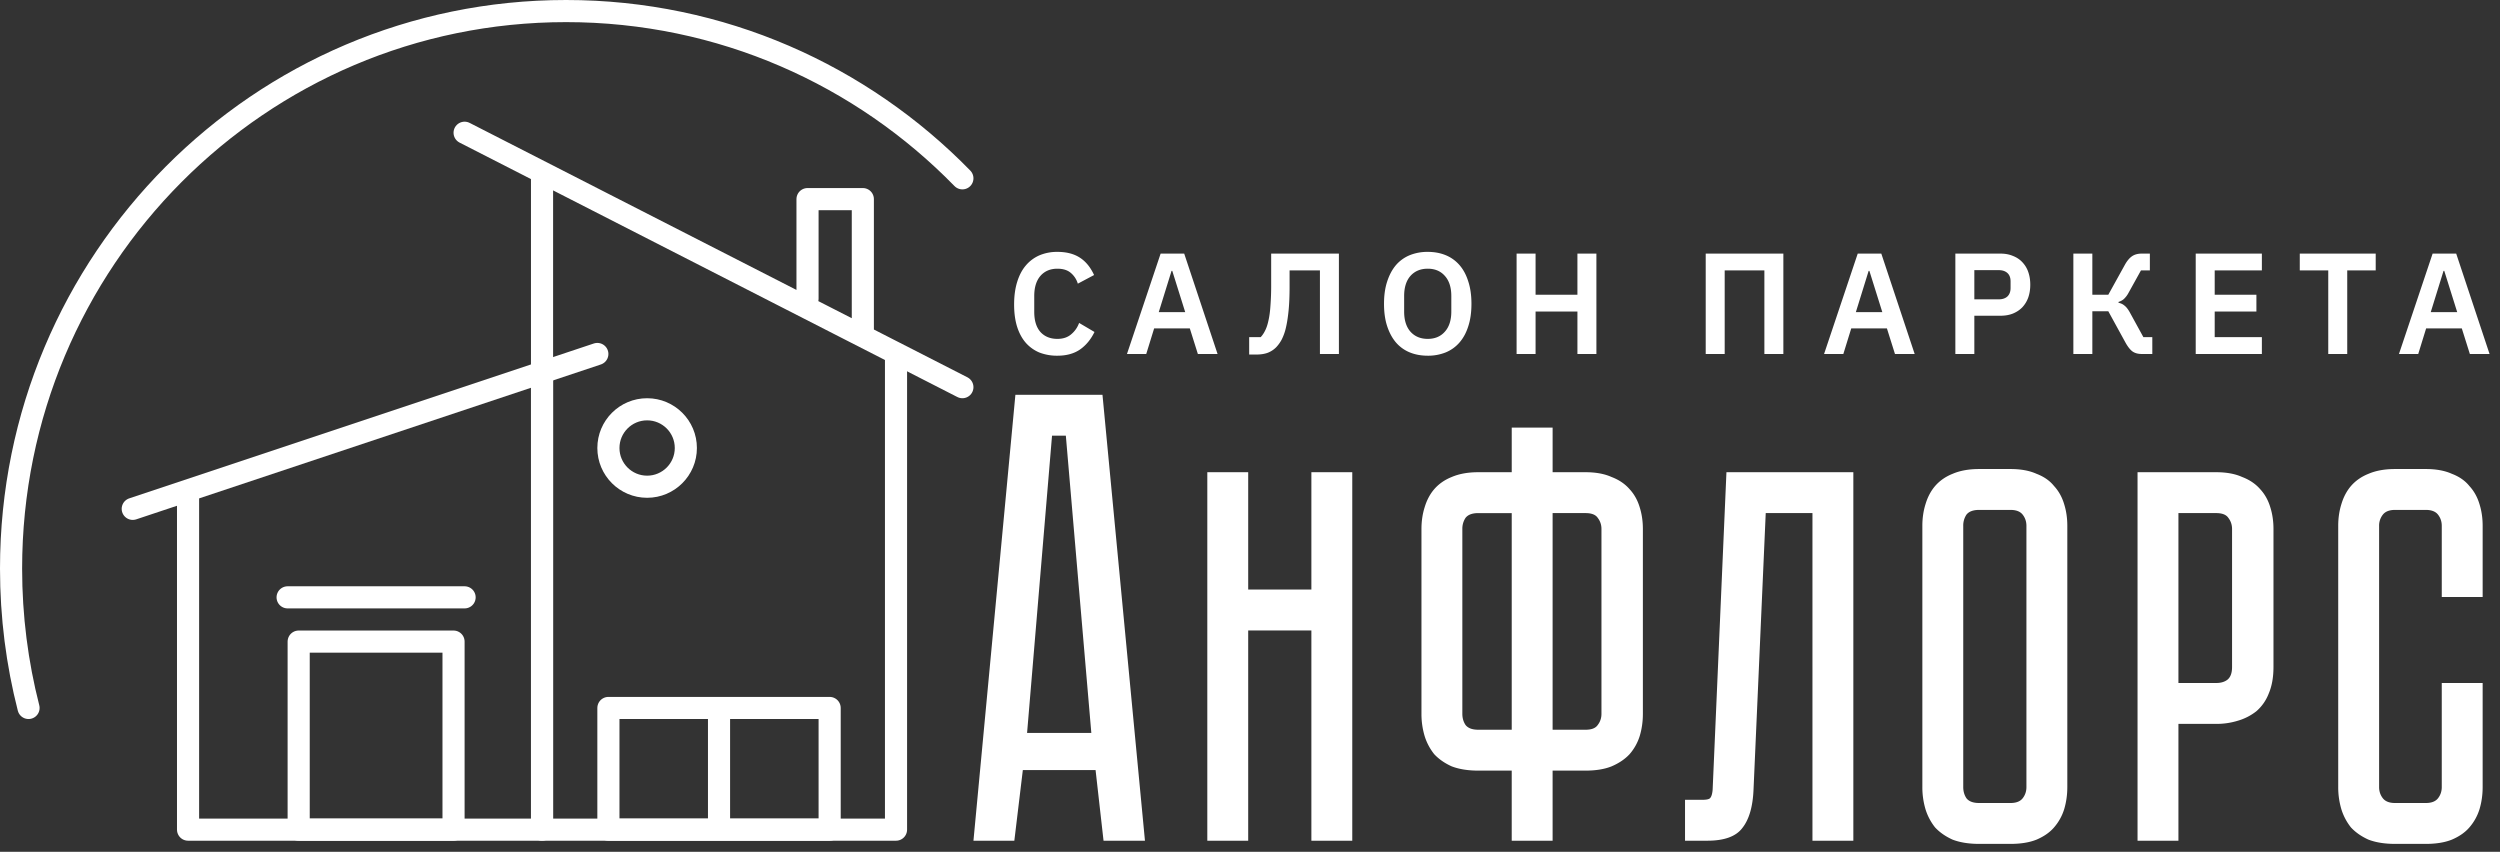
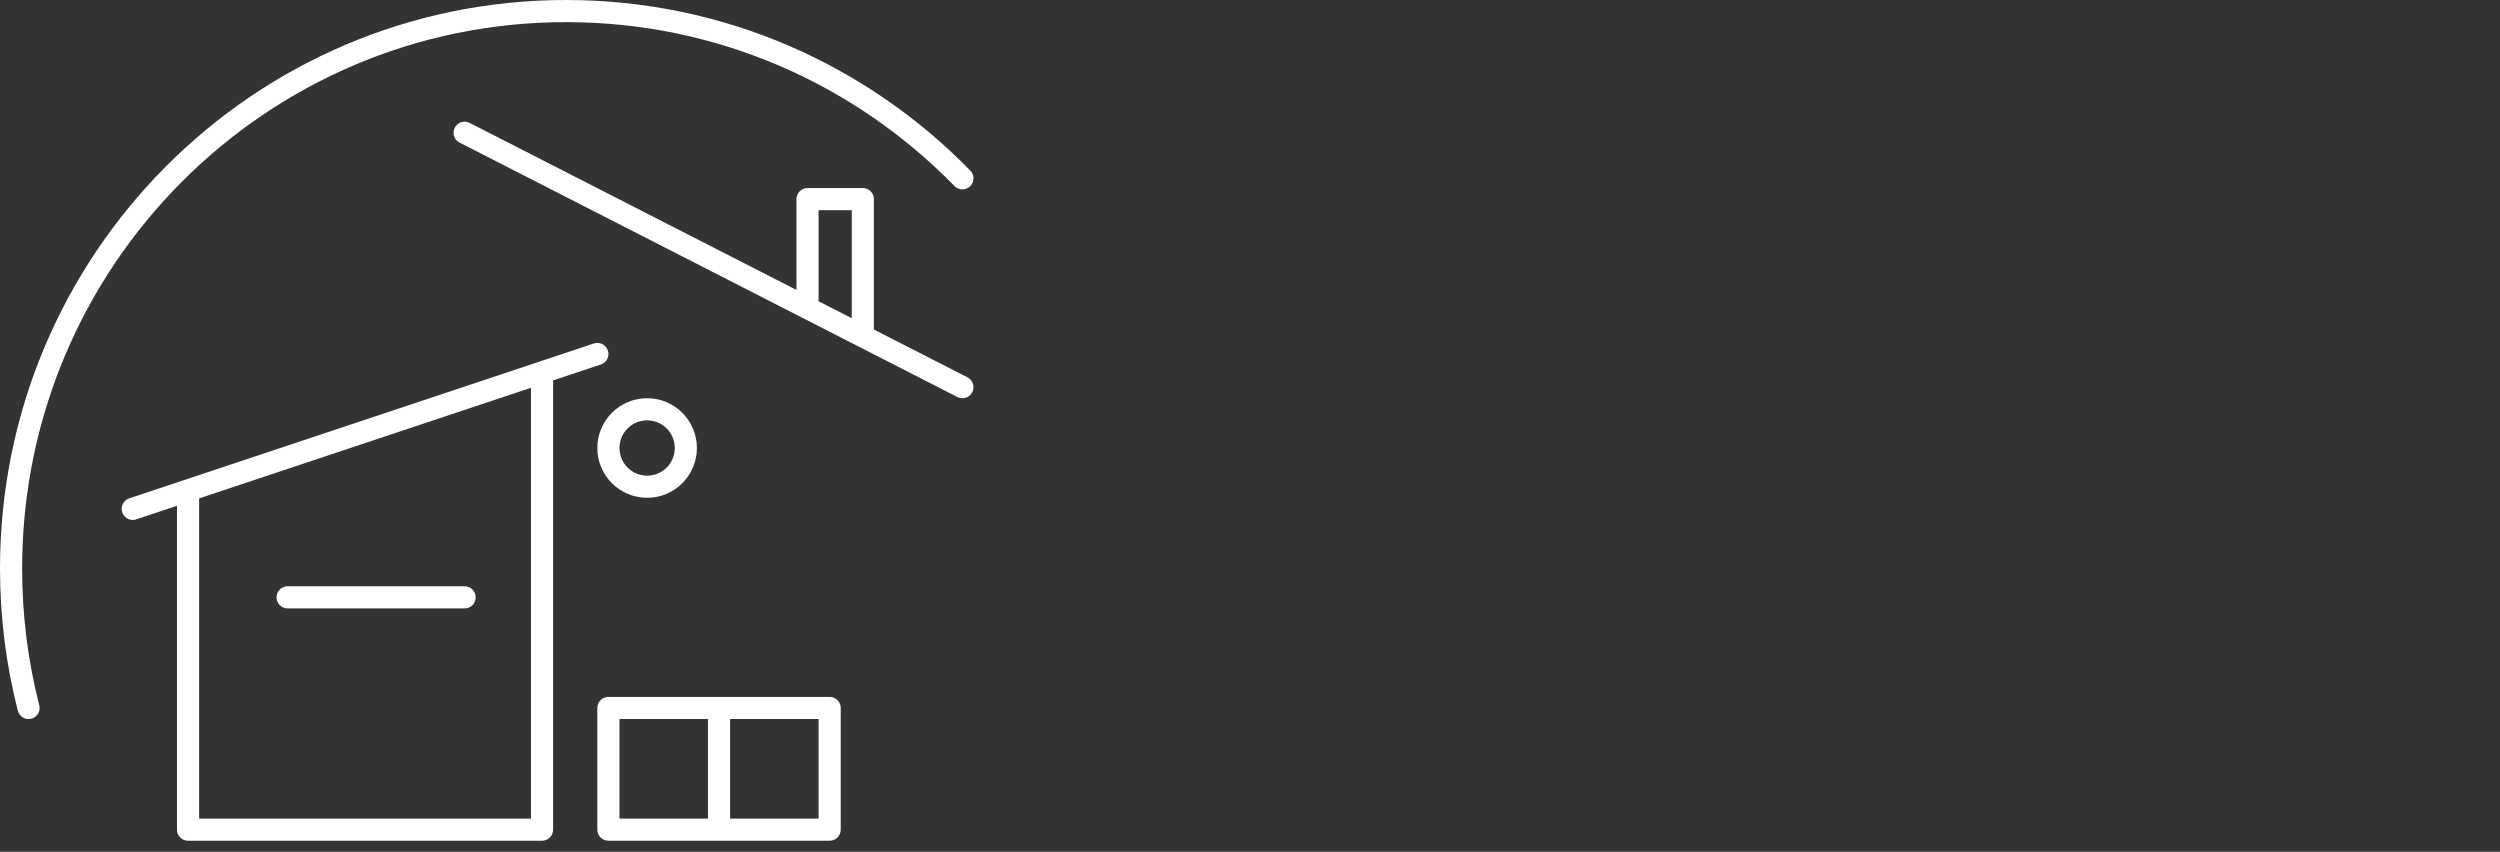
<svg xmlns="http://www.w3.org/2000/svg" viewBox="0 0 226 77" fill="none">
  <rect x="0" y="0" width="226" height="77" fill="#333333" stroke="none" />
-   <path d="M95.589 32.156a4.41 4.41 0 01-1.625-.286 3.376 3.376 0 01-1.235-.884c-.338-.39-.598-.871-.78-1.443-.182-.58-.273-1.252-.273-2.015 0-.763.091-1.439.273-2.028.182-.598.442-1.096.78-1.495a3.381 3.381 0 011.235-.923 4.085 4.085 0 011.625-.312c.815 0 1.49.173 2.028.52.537.347.966.871 1.287 1.573l-1.469.78a2.025 2.025 0 00-.637-.975c-.295-.251-.698-.377-1.209-.377-.641 0-1.153.217-1.534.65-.373.433-.559 1.04-.559 1.82v1.43c0 .789.186 1.395.559 1.82.381.416.893.624 1.534.624.511 0 .927-.139 1.248-.416.33-.277.568-.62.715-1.027l1.391.819c-.33.676-.767 1.205-1.313 1.586-.546.373-1.226.559-2.041.559zM108.287 32l-.728-2.314h-3.224L103.62 32h-1.742l3.042-9.074h2.132L110.068 32h-1.781zm-2.314-7.514h-.065l-1.157 3.731h2.392l-1.17-3.731zm6.952 5.993h1.04c.156-.165.291-.364.403-.598.122-.234.221-.533.299-.897.087-.373.148-.823.182-1.352a24.27 24.27 0 00.065-1.937v-2.769h6.123V32h-1.716v-7.553h-2.743v1.469c0 .84-.03 1.564-.091 2.171-.06.607-.143 1.127-.247 1.56a4.562 4.562 0 01-.377 1.053 3.18 3.18 0 01-.481.676 2.164 2.164 0 01-.793.52c-.286.104-.637.156-1.053.156h-.611v-1.573zm16.142 1.677c-.598 0-1.14-.1-1.625-.299a3.293 3.293 0 01-1.248-.897c-.338-.399-.602-.888-.793-1.469-.191-.58-.286-1.257-.286-2.028 0-.763.095-1.434.286-2.015.191-.59.455-1.083.793-1.482a3.293 3.293 0 011.248-.897 4.24 4.24 0 011.625-.299c.598 0 1.14.1 1.625.299.485.2.901.498 1.248.897s.611.893.793 1.482c.191.58.286 1.252.286 2.015 0 .771-.095 1.447-.286 2.028-.182.58-.446 1.07-.793 1.469a3.293 3.293 0 01-1.248.897 4.24 4.24 0 01-1.625.299zm0-1.521c.65 0 1.166-.217 1.547-.65.39-.433.585-1.04.585-1.82v-1.404c0-.78-.195-1.387-.585-1.82-.381-.433-.897-.65-1.547-.65-.65 0-1.17.217-1.56.65-.381.433-.572 1.04-.572 1.82v1.404c0 .78.191 1.387.572 1.82.39.433.91.65 1.56.65zm13.532-2.47h-3.783V32H137.1v-9.074h1.716v3.718h3.783v-3.718h1.716V32h-1.716v-3.835zm11.597-5.239h7.02V32H159.5v-7.553h-3.588V32h-1.716v-9.074zM171.305 32l-.728-2.314h-3.224L166.638 32h-1.742l3.042-9.074h2.132L173.086 32h-1.781zm-2.314-7.514h-.065l-1.157 3.731h2.392l-1.17-3.731zM176.764 32v-9.074h4.082c.416 0 .788.07 1.118.208.338.13.624.32.858.572a2.4 2.4 0 01.533.884c.121.347.182.728.182 1.144 0 .425-.061.81-.182 1.157a2.55 2.55 0 01-.533.884c-.234.243-.52.433-.858.572-.33.13-.702.195-1.118.195h-2.366V32h-1.716zm1.716-4.94h2.21c.329 0 .589-.087.78-.26.19-.182.286-.438.286-.767v-.598c0-.33-.096-.58-.286-.754-.191-.173-.451-.26-.78-.26h-2.21v2.639zm8.952-4.134h1.716v3.718h1.443l1.482-2.678c.199-.364.416-.628.65-.793.234-.165.528-.247.884-.247h.741v1.521h-.806l-1.131 2.041a2.148 2.148 0 01-.416.546c-.13.113-.291.2-.481.26v.078c.216.043.398.13.546.26.156.121.307.312.455.572l1.248 2.275h.806V32h-.962c-.33 0-.603-.074-.819-.221-.217-.156-.434-.429-.65-.819l-1.547-2.821h-1.443V32h-1.716v-9.074zM198.493 32v-9.074h5.98v1.521h-4.264v2.197h3.77v1.521h-3.77v2.314h4.264V32h-5.98zm13.697-7.553V32h-1.716v-7.553H207.9v-1.521h6.864v1.521h-2.574zM223.275 32l-.728-2.314h-3.224L218.608 32h-1.742l3.042-9.074h2.132L225.056 32h-1.781zm-2.314-7.514h-.065l-1.157 3.731h2.392l-1.17-3.731zM99.04 69.616h-6.576L91.696 76H88l3.792-40.312h7.872L103.504 76H99.76l-.72-6.384zm-.384-3.36l-2.304-26.872h-1.248l-2.256 26.872h5.808zm19.893-12.96V42.688h3.696V76h-3.696V56.992h-5.712V76h-3.696V42.688h3.696v10.608h5.712zm24.783-10.608c.928 0 1.712.144 2.352.432.672.256 1.216.624 1.632 1.104.416.448.72.992.912 1.632.192.608.288 1.264.288 1.968v16.704c0 .704-.096 1.376-.288 2.016a4.564 4.564 0 01-.912 1.632c-.416.448-.96.816-1.632 1.104-.64.256-1.424.384-2.352.384h-2.976V76h-3.696v-6.336h-3.024c-.928 0-1.728-.128-2.4-.384-.64-.288-1.168-.656-1.584-1.104a4.994 4.994 0 01-.864-1.632 6.979 6.979 0 01-.288-2.016V47.824c0-.704.096-1.36.288-1.968.192-.64.48-1.184.864-1.632.416-.48.944-.848 1.584-1.104.672-.288 1.472-.432 2.4-.432h3.024v-4.032h3.696v4.032h2.976zm-6.672 3.696h-3.024c-.544 0-.928.144-1.152.432a1.775 1.775 0 00-.288 1.008v16.704c0 .384.096.72.288 1.008.224.288.608.432 1.152.432h3.024V46.384zm6.672 19.584c.544 0 .912-.144 1.104-.432.224-.288.336-.624.336-1.008V47.824c0-.384-.112-.72-.336-1.008-.192-.288-.56-.432-1.104-.432h-2.976v19.584h2.976zm24.21-23.28V76h-3.696V46.384h-4.224l-1.104 25.008c-.064 1.536-.4 2.688-1.008 3.456-.576.768-1.632 1.152-3.168 1.152h-2.016v-3.696h1.536c.384 0 .624-.048.72-.144.128-.128.208-.384.24-.768l1.248-28.704h11.472zm14.207-.288c.928 0 1.712.144 2.352.432.672.256 1.2.624 1.584 1.104.416.448.72.992.912 1.632.192.608.288 1.264.288 1.968v23.616c0 .704-.096 1.376-.288 2.016a4.564 4.564 0 01-.912 1.632c-.384.448-.912.816-1.584 1.104-.64.256-1.424.384-2.352.384h-2.832c-.928 0-1.728-.128-2.4-.384-.64-.288-1.168-.656-1.584-1.104a4.994 4.994 0 01-.864-1.632 6.979 6.979 0 01-.288-2.016V47.536c0-.704.096-1.36.288-1.968.192-.64.48-1.184.864-1.632.416-.48.944-.848 1.584-1.104.672-.288 1.472-.432 2.4-.432h2.832zm0 30.192c.512 0 .88-.144 1.104-.432.224-.288.336-.624.336-1.008V47.536c0-.384-.112-.72-.336-1.008-.224-.288-.592-.432-1.104-.432h-2.832c-.544 0-.928.144-1.152.432a1.775 1.775 0 00-.288 1.008v23.616c0 .384.096.72.288 1.008.224.288.608.432 1.152.432h2.832zm23.773-12.288c0 .928-.144 1.728-.432 2.4a4.041 4.041 0 01-1.104 1.584 4.92 4.92 0 01-1.68.864 6.502 6.502 0 01-1.968.288h-3.408V76h-3.696V42.688h7.104c.928 0 1.712.144 2.352.432.672.256 1.216.624 1.632 1.104.416.448.72.992.912 1.632.192.608.288 1.264.288 1.968v12.48zm-3.744-12.48c0-.384-.112-.72-.336-1.008-.192-.288-.56-.432-1.104-.432h-3.408v15.36h3.408c.416 0 .752-.096 1.008-.288.288-.224.432-.608.432-1.152v-12.48zm18.957 13.92h3.696v9.408c0 .704-.096 1.376-.288 2.016a4.564 4.564 0 01-.912 1.632c-.384.448-.912.816-1.584 1.104-.64.256-1.424.384-2.352.384h-2.784c-.928 0-1.728-.128-2.4-.384-.64-.288-1.168-.656-1.584-1.104a4.994 4.994 0 01-.864-1.632 6.979 6.979 0 01-.288-2.016V47.536c0-.704.096-1.36.288-1.968.192-.64.48-1.184.864-1.632.416-.48.944-.848 1.584-1.104.672-.288 1.472-.432 2.4-.432h2.784c.928 0 1.712.144 2.352.432.672.256 1.2.624 1.584 1.104.416.448.72.992.912 1.632.192.608.288 1.264.288 1.968v6.432h-3.696v-6.432c0-.384-.112-.72-.336-1.008-.224-.288-.592-.432-1.104-.432h-2.784c-.512 0-.88.144-1.104.432a1.595 1.595 0 00-.336 1.008v23.616c0 .384.112.72.336 1.008.224.288.592.432 1.104.432h2.784c.512 0 .88-.144 1.104-.432.224-.288.336-.624.336-1.008v-9.408z" fill="#FFF" />
-   <path d="M49 16v59h32V32" stroke="#FFF" stroke-width="2" stroke-linecap="round" stroke-linejoin="round" />
  <path stroke="#FFF" stroke-width="2" stroke-linecap="round" stroke-linejoin="round" d="M55 64h10v11H55zm10 0h10v11H65z" />
  <circle cx="58.5" cy="40.5" r="3.5" stroke="#FFF" stroke-width="2" stroke-linecap="round" stroke-linejoin="round" />
  <path d="M42 12l45 23m-9-5V18h-5v9" stroke="#FFF" stroke-width="2" stroke-linecap="round" stroke-linejoin="round" />
  <path d="M17 44.933V75h32V34" stroke="#FFF" stroke-width="2" stroke-linejoin="round" />
  <path d="M12 46l42-14M26 54h16" stroke="#FFF" stroke-width="2" stroke-linecap="round" stroke-linejoin="round" />
-   <path stroke="#FFF" stroke-width="2" stroke-linejoin="round" d="M27 58h14v17H27z" />
  <path d="M87 16.12C77.894 6.79 65.206 1 51.17 1 23.463 1 1 23.565 1 51.4c0 4.35.549 8.573 1.58 12.6" stroke="#FFF" stroke-width="2" stroke-linecap="round" stroke-linejoin="round" />
</svg>